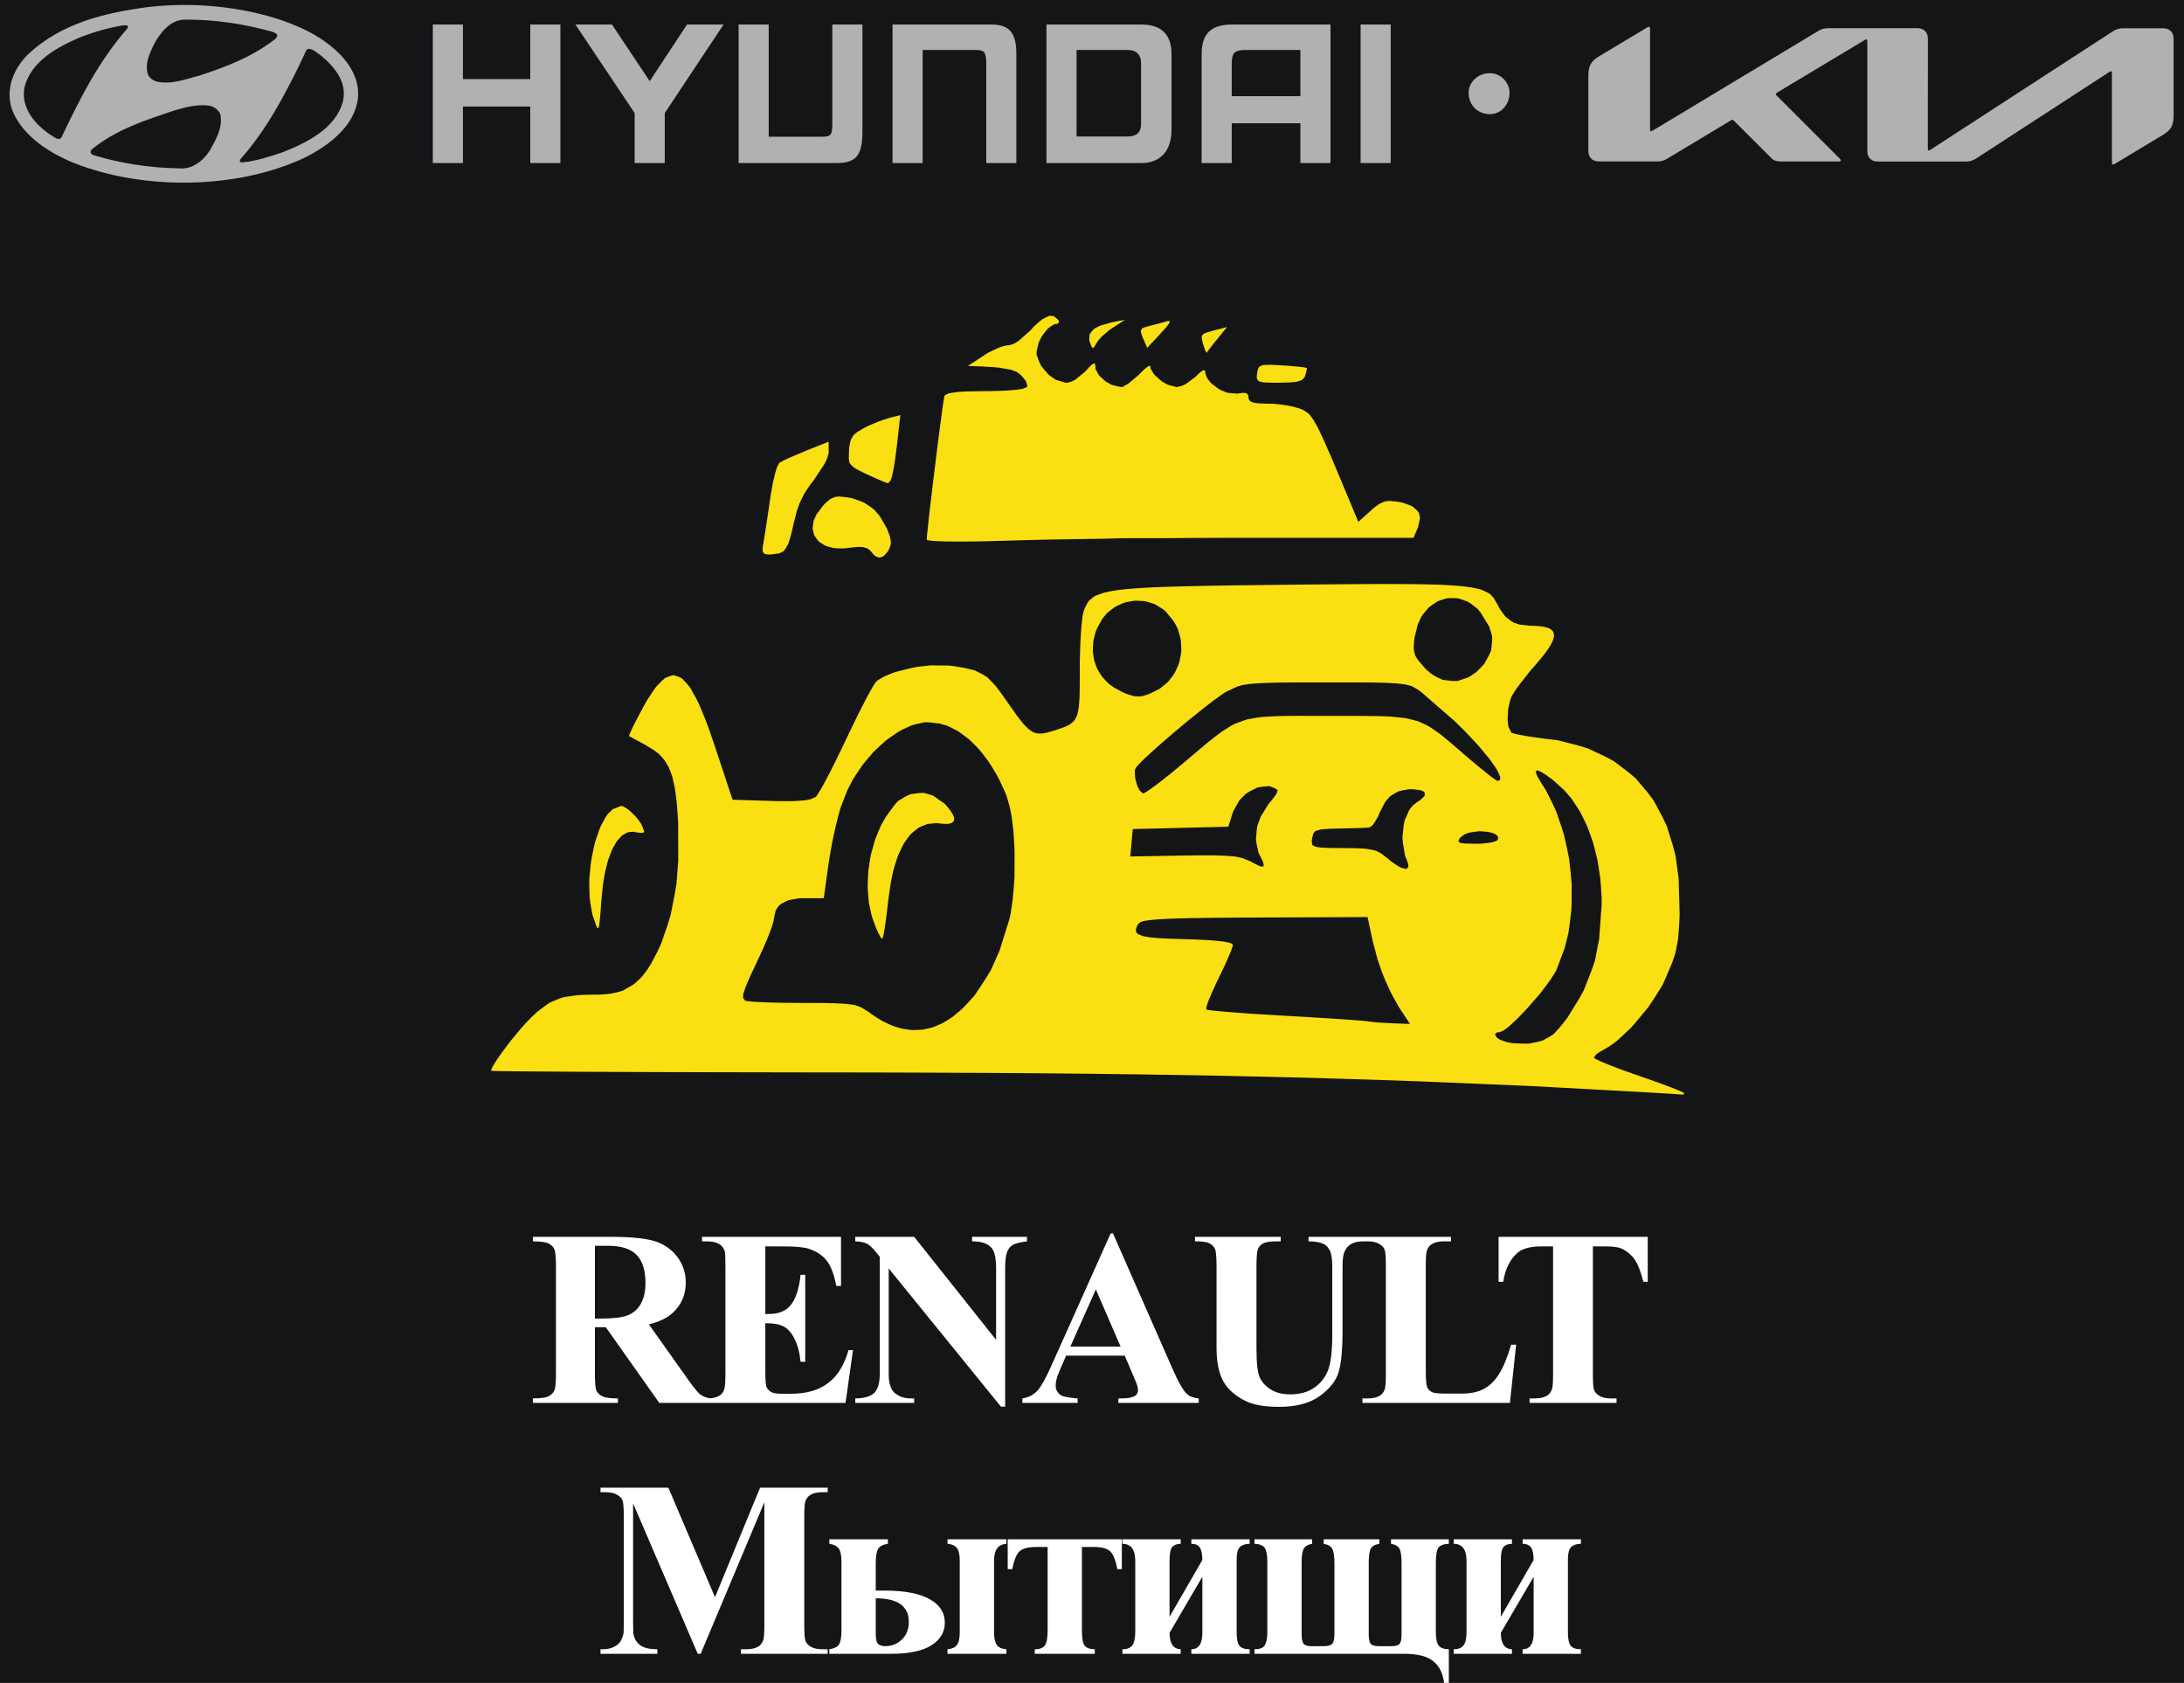
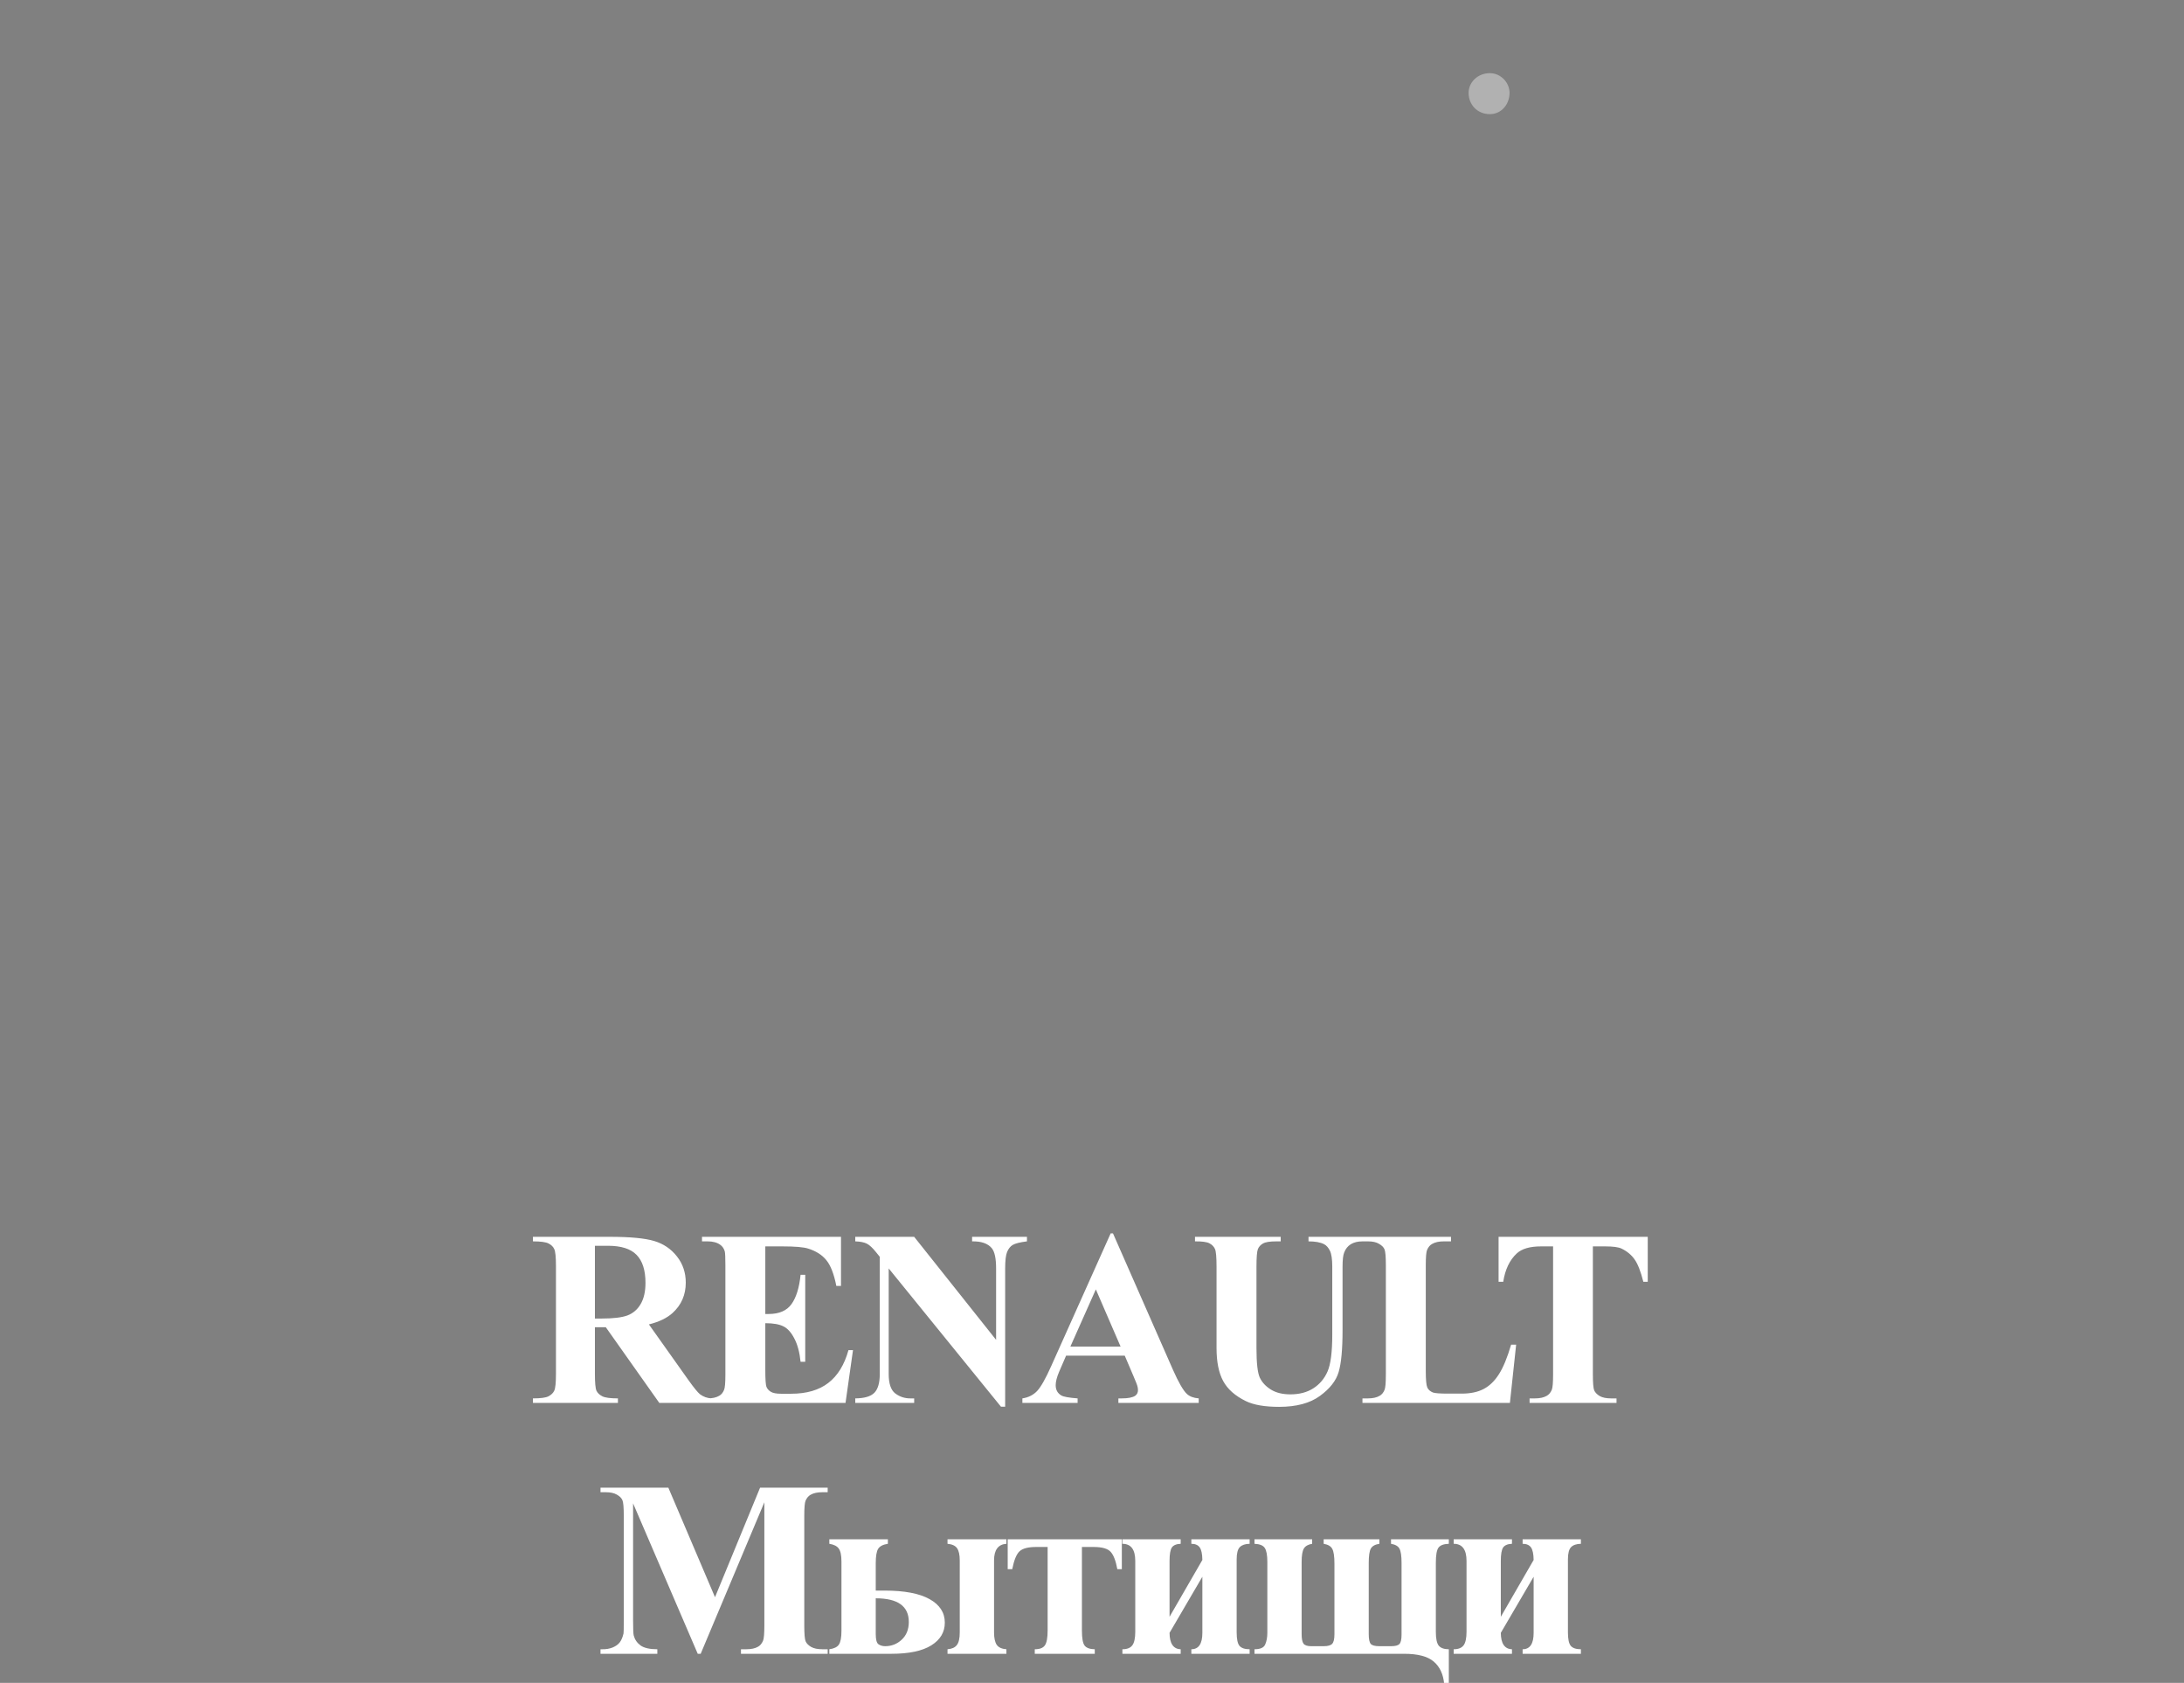
<svg xmlns="http://www.w3.org/2000/svg" width="209" height="161" viewBox="0 0 209 161" fill="none">
  <rect x="0" y="0" width="209" height="161" fill="#808080" stroke="none" />
  <g clip-path="url(#clip0_138_79)">
-     <path d="M209 -21H0V179H209V-21Z" fill="#141517" />
-     <path d="M151.402 104.166L146.231 103.889L135.884 103.456L133.263 103.36L127.897 103.192L125.181 103.111L119.56 102.979L116.705 102.915L110.727 102.814L109.206 102.79L106.078 102.751L104.496 102.73L101.248 102.699L99.607 102.682L96.219 102.658L94.511 102.646L90.977 102.631L89.193 102.622L85.498 102.61L79.767 102.598H77.513L73.183 102.59L71.058 102.586L67.043 102.578L66.067 102.574L64.181 102.57L63.254 102.566L61.481 102.562L60.606 102.558L58.954 102.55L58.146 102.546L56.625 102.542L55.882 102.538L54.507 102.53L53.839 102.526L52.614 102.518L52.025 102.514L50.969 102.506L50.463 102.502L49.587 102.494L49.171 102.49L48.48 102.482L48.16 102.478L47.668 102.47L47.451 102.466L47.169 102.454L47 102.442V102.378L47.113 102.121L47.184 101.977L47.421 101.592L47.548 101.388L47.879 100.911L48.051 100.666L48.446 100.137L48.851 99.603L49.734 98.537L49.952 98.284L50.365 97.827L50.932 97.25L51.394 96.817L52.22 96.192L52.63 95.91L53.493 95.55L53.948 95.397L55.037 95.237L55.333 95.205L55.998 95.172L57.132 95.153H57.482L58.124 95.1L58.435 95.064L59.01 94.941L59.57 94.793L60.52 94.247L60.749 94.086L61.173 93.698L61.38 93.494L61.77 93.004L61.962 92.747L62.33 92.15L62.867 91.132L63.265 90.293L63.892 88.474L64.177 87.539L64.572 85.534L64.741 84.504L64.906 82.308L64.895 78.787L64.865 78.182L64.786 77.127L64.745 76.622L64.628 75.748L64.568 75.331L64.407 74.609L64.324 74.269L64.11 73.683L63.993 73.403L63.716 72.925L63.566 72.697L63.212 72.3L63.025 72.108L62.585 71.771L61.819 71.298L61.41 71.077L60.73 70.712L60.584 70.632L60.373 70.516L60.204 70.428L60.189 70.42L60.268 70.191L60.328 70.051L60.538 69.602L60.659 69.357L60.97 68.748L61.519 67.717L61.857 67.096L62.484 66.134L62.792 65.697L63.37 65.107L63.656 64.859L64.204 64.65L64.474 64.594L65.008 64.775L65.27 64.911L65.804 65.488L66.07 65.829L66.615 66.811L66.889 67.353L67.467 68.752L67.614 69.125L67.918 69.955L68.384 71.322L70.104 76.51L73.799 76.626L74.43 76.646H75.478L75.966 76.642L76.732 76.59L77.082 76.562L77.585 76.458L78.058 76.245L78.095 76.209L78.216 76.041L78.283 75.94L78.46 75.652L78.553 75.495L78.775 75.103L78.892 74.894L79.147 74.409L79.414 73.908L80.022 72.697L80.987 70.696L81.314 70.003L81.948 68.7L82.257 68.074L82.809 67L82.94 66.747L83.177 66.314L83.285 66.11L83.481 65.773L83.571 65.617L83.714 65.392L83.864 65.2L84.003 65.075L84.401 64.839L84.615 64.722L85.133 64.502L85.678 64.293L86.988 63.961L87.661 63.812L89.028 63.656L90.86 63.676L91.251 63.728L91.919 63.836L92.239 63.889L92.783 64.013L93.301 64.145L94.101 64.554L94.481 64.791L95.187 65.528L95.371 65.741L95.757 66.254L96.411 67.176L96.681 67.569L97.143 68.219L97.361 68.523L97.744 69.013L97.924 69.237L98.251 69.578L98.409 69.734L98.709 69.947L98.859 70.039L99.156 70.139L99.31 70.175H99.637L99.806 70.167L100.185 70.091L100.846 69.903L101.154 69.802L101.661 69.63L101.898 69.546L102.273 69.365L102.446 69.265L102.716 69.028L102.837 68.9L103.013 68.563L103.092 68.383L103.193 67.902L103.238 67.641L103.291 66.976L103.31 66.615L103.325 65.717L103.332 64.057V63.435L103.362 62.213L103.381 61.619L103.441 60.549L103.475 60.04L103.561 59.238L103.584 59.061L103.629 58.777L103.704 58.476L103.805 58.195L104.038 57.734L104.173 57.514L104.575 57.165L104.812 57.001L105.522 56.744L105.721 56.684L106.209 56.58L106.464 56.532L107.073 56.443L107.392 56.403L108.139 56.331L108.53 56.299L109.431 56.239L109.905 56.211L110.978 56.167L111.538 56.143L112.803 56.106L113.461 56.087L114.929 56.058L115.691 56.042L117.386 56.014L118.26 56.002L120.194 55.978L123.382 55.942L124.513 55.93L126.579 55.91L127.578 55.902L129.395 55.886L130.274 55.882L131.858 55.874H132.625L133.996 55.878L134.657 55.882L135.829 55.894L136.391 55.906L137.386 55.93L137.86 55.946L138.694 55.99L139.088 56.014L139.772 56.07L140.099 56.102L140.65 56.179L140.913 56.219L141.357 56.315L141.773 56.415L142.34 56.684L142.592 56.828L142.93 57.197L143.328 57.871L143.501 58.219L143.891 58.773L144.102 59.029L144.582 59.398L144.837 59.559L145.431 59.755L146.464 59.871H146.82L147.403 59.915L147.673 59.947L148.09 60.056L148.274 60.12L148.522 60.308L148.624 60.408L148.702 60.677L148.721 60.821L148.635 61.182L148.571 61.371L148.319 61.828L148.172 62.068L147.756 62.634L146.949 63.604L146.445 64.177L145.533 65.332L145.33 65.601L145.003 66.058L144.695 66.559L144.563 66.827L144.395 67.517L144.323 67.874L144.282 68.603L144.275 68.956L144.357 69.55L144.632 70.087L144.68 70.119L145.01 70.211L145.21 70.259L145.777 70.364L146.085 70.42L146.82 70.536L148.027 70.696L149.085 70.825L151.019 71.318L151.954 71.603L153.636 72.392L154.444 72.825L155.868 73.908L156.544 74.481L157.692 75.844L158.233 76.558L159.104 78.186L159.507 79.032L160.092 80.916L160.348 81.891L160.637 84.019L160.735 87.479L160.72 87.853L160.686 88.501L160.667 88.814L160.622 89.372L160.569 89.909L160.405 90.815L160.306 91.26L160.009 92.13L159.371 93.633L159.067 94.292L158.189 95.682L157.719 96.375L156.63 97.695L156.075 98.328L154.944 99.391L154.666 99.631L154.129 100.029L153.374 100.482L153.141 100.597L152.777 100.854L152.528 101.17V101.191L152.615 101.259L152.675 101.295L152.871 101.395L153.088 101.503L153.799 101.805L154.189 101.961L155.169 102.334L156.848 102.927L157.441 103.132L158.526 103.516L159.041 103.705L159.898 104.026L160.288 104.178L160.825 104.402L160.934 104.45L161.08 104.523L161.167 104.591V104.644L161.084 104.704L160.885 104.719L160.866 104.716L160.64 104.695L160.498 104.687L160.051 104.656L159.799 104.639L159.15 104.599L158.804 104.579L157.982 104.531L157.554 104.507L156.584 104.45L156.086 104.422L154.997 104.362L153.885 104.302M149.269 98.289L149.96 97.422L151.061 95.642L151.563 94.74L152.304 92.852L152.634 91.889L153.032 89.84L153.272 86.533V85.884L153.191 84.625L153.138 84.003L152.957 82.804L152.855 82.215L152.578 81.088L152.424 80.535L152.053 79.493L151.857 78.984L151.399 78.041L151.158 77.58L150.614 76.742L150.332 76.337L149.709 75.62L148.688 74.686L148.465 74.513L148.083 74.237L147.902 74.108L147.61 73.928L147.474 73.848L147.272 73.755L147.177 73.719L147.062 73.723L147.012 73.735L146.982 73.828L146.979 73.888L147.039 74.076L147.076 74.18L147.223 74.461L147.538 74.982L147.937 75.6L148.612 76.955L148.928 77.653L149.439 79.132L149.671 79.886L150.017 81.445L150.167 82.231L150.34 83.827L150.404 84.625L150.4 86.212L150.377 87.002L150.197 88.534L150.084 89.291L149.724 90.727L148.972 92.727L148.868 92.948L148.525 93.494L148.338 93.782L147.868 94.415L147.373 95.064L146.201 96.408L145.908 96.729L145.337 97.318L145.06 97.599L144.549 98.067L144.308 98.28L143.907 98.573L143.486 98.761H143.283L143.118 98.881L143.069 98.958L143.17 99.166L143.25 99.27L143.554 99.48L144.173 99.696L144.763 99.804L145.811 99.849L146.311 99.844L147.193 99.667L147.613 99.552L148.342 99.15L148.688 98.918M90.819 97.511L91.142 97.298L91.769 96.78L92.081 96.512L92.678 95.883L93.267 95.229L94.319 93.645L94.822 92.811L95.656 90.944L96.595 87.937L96.692 87.52L96.839 86.569L96.907 86.076L97.004 85.018L97.083 83.943L97.091 81.69L97.079 81.136L97.016 80.062L96.978 79.537L96.869 78.563L96.805 78.089L96.644 77.26L96.351 76.237L96.144 75.696L95.667 74.686L95.419 74.192L94.879 73.29L94.597 72.853L94 72.068L93.692 71.691L93.05 71.033L92.723 70.724L92.043 70.207L91.698 69.967L90.996 69.598L90.642 69.433L89.925 69.225L88.847 69.101L88.46 69.105L87.646 69.281L87.236 69.397L86.406 69.778L85.993 69.995L85.171 70.556L84.765 70.853L83.98 71.566L83.593 71.939L82.872 72.781L82.519 73.214L81.888 74.152L81.584 74.633L81.07 75.648L80.458 77.223L80.352 77.564L80.123 78.438L80.011 78.891L79.785 79.898L79.676 80.406L79.485 81.421L79.26 82.825L78.832 85.932H77.025H76.541L75.741 86.064L75.369 86.148L74.806 86.449L74.554 86.617L74.235 87.082L74.04 87.949V88.052L73.912 88.51L73.825 88.774L73.559 89.483L73.409 89.861L73.037 90.727L72.398 92.106L72.237 92.443L71.963 93.029L71.831 93.309L71.621 93.786L71.523 94.01L71.369 94.391L71.302 94.572L71.204 94.865L71.121 95.136L71.11 95.469L71.305 95.73L71.343 95.747L71.516 95.778L71.621 95.79L71.914 95.819L72.237 95.847L73.18 95.891L73.686 95.91L74.911 95.939L76.924 95.955H77.498L78.467 95.958L78.925 95.963L79.691 95.979L80.048 95.991L80.638 96.023L80.916 96.039L81.37 96.095L81.794 96.152L82.377 96.356L83.139 96.821L83.473 97.077L84.138 97.503L84.472 97.699L85.129 98.012L85.46 98.152L86.11 98.352L86.436 98.436L87.079 98.525L87.401 98.553L88.036 98.525L88.352 98.496L88.979 98.356L89.29 98.272L89.906 98.019L90.214 97.875M134.203 96.857L133.88 96.368L133.282 95.297L132.996 94.748L132.486 93.597L132.245 93.012L131.837 91.821L131.363 90.037L130.872 87.736L120.067 87.781L119.519 87.784L118.497 87.788L118.001 87.793L117.082 87.8L116.184 87.805L114.662 87.829L113.945 87.836L112.759 87.868L112.202 87.884L111.308 87.925L110.896 87.949L110.258 88.004L109.968 88.033L109.551 88.1L109.364 88.141L109.127 88.229L108.931 88.381L108.845 88.526L108.744 88.771L108.706 88.886L108.71 89.078L108.729 89.171L108.864 89.324L108.947 89.392L109.228 89.504L109.385 89.56L109.833 89.641L110.081 89.68L110.716 89.737L111.057 89.765L111.895 89.804L113.408 89.852L114.144 89.873L115.361 89.929L115.928 89.96L116.795 90.049L117.182 90.094L117.679 90.206L117.776 90.233L117.904 90.298L117.978 90.394V90.454L117.87 90.782L117.803 90.975L117.577 91.517L117.453 91.805L117.142 92.491L116.612 93.602L116.424 93.983L116.097 94.695L115.943 95.037L115.699 95.618L115.594 95.891L115.466 96.279L115.429 96.573L115.44 96.588L115.613 96.621L115.721 96.641L116.074 96.681L116.27 96.705L116.781 96.753L117.051 96.777L117.697 96.829L118.034 96.857L118.801 96.913L119.195 96.945L120.056 97.002L122.898 97.173L123.901 97.23L125.786 97.342L126.696 97.398L128.265 97.503L128.629 97.527L129.267 97.571L129.568 97.595L130.068 97.631L130.296 97.65L130.635 97.683L130.935 97.715L131.036 97.735L131.356 97.771L131.528 97.791L131.941 97.827L133.309 97.903L134.931 97.959L134.203 96.857ZM120.637 81.982L120.442 81.597L120.254 80.751L120.19 80.327L120.258 79.445L120.321 79.004L120.634 78.15L121.369 76.955L121.64 76.63L121.982 76.185L122.125 75.989L122.233 75.74L122.26 75.632L122.154 75.492L121.776 75.319L121.441 75.207L120.69 75.275L120.311 75.347L119.567 75.728L119.21 75.953L118.602 76.566L117.994 77.66L117.55 79.092L112.976 79.204L108.402 79.317L108.282 80.628L108.166 81.939L113.351 81.85L113.878 81.843L114.786 81.831H115.222L115.977 81.834L116.334 81.838L116.949 81.858L117.243 81.87L117.738 81.906L118.208 81.946L118.888 82.09L119.669 82.407L119.999 82.596L120.457 82.816L120.652 82.897L120.855 82.893L120.931 82.861L120.904 82.62L120.867 82.468M134.679 82.423L134.458 81.87L134.262 80.707L134.207 80.13L134.318 79.028L134.413 78.498L134.807 77.608L134.919 77.404L135.198 77.067L135.682 76.682L135.944 76.53L136.237 76.241L136.347 76.105L136.336 75.868L136.294 75.76L135.994 75.608L135.228 75.507H134.818L134.124 75.636L133.793 75.724L133.245 76.037L132.986 76.217L132.554 76.73L132.024 77.745L131.878 78.121L131.51 78.727L131.42 78.859L131.247 79.04L131.025 79.168L130.962 79.176L130.649 79.192L130.473 79.2L129.978 79.22L128.118 79.269L127.841 79.272L127.371 79.288L127.153 79.296L126.793 79.32L126.459 79.344L126.042 79.452L125.869 79.517L125.688 79.729L125.557 80.218L125.527 80.435L125.554 80.727L125.595 80.852L125.884 81L125.982 81.028L126.252 81.069L126.402 81.088L126.8 81.108L127.018 81.117L127.558 81.129L128.562 81.136H128.907L129.493 81.144L129.774 81.153L130.248 81.172L130.699 81.201L131.349 81.313L131.644 81.385L132.118 81.613L132.812 82.135L133.147 82.428L133.729 82.821L134 82.984L134.405 83.106L134.578 83.133L134.751 82.977L134.774 82.921L134.769 82.756L134.758 82.665M143.306 80.359L143.37 80.247L143.335 80.046L143.294 79.954L143.077 79.801L142.953 79.734L142.607 79.637L142.423 79.593L141.999 79.549L141.567 79.521L140.688 79.641L140.486 79.686L140.14 79.83L139.761 80.118L139.659 80.247L139.58 80.431L139.569 80.511L139.708 80.616L139.809 80.655L140.219 80.7L141.195 80.719H141.717L142.6 80.616L142.791 80.583L143.073 80.499L143.193 80.459M113.153 73.074L113.513 72.773L114.162 72.224L114.475 71.959L115.039 71.486L115.587 71.025L116.499 70.311L116.938 69.983L117.727 69.49L118.121 69.269L118.921 68.964L119.331 68.828L120.266 68.66L120.765 68.591L121.963 68.523L122.286 68.511L123.004 68.499L123.375 68.491L124.206 68.487H124.633L125.588 68.491H127.18H127.743H128.76H129.253H130.135L130.563 68.495L131.333 68.503L131.704 68.507L132.374 68.527L133.016 68.551L134.06 68.652L134.548 68.712L135.366 68.908L135.757 69.025L136.467 69.353L136.82 69.538L137.533 70.031L137.906 70.299L138.743 70.993L140.256 72.296L140.643 72.625L141.364 73.23L141.714 73.519L142.306 73.996L142.58 74.216L142.983 74.517L143.291 74.706H143.381L143.49 74.645L143.535 74.609L143.565 74.481L143.572 74.333L143.361 73.856L143.223 73.591L142.757 72.913L142.494 72.557L141.815 71.735L141.454 71.31L140.606 70.4L140.166 69.935L139.201 68.988L136.069 66.262L135.76 66.022L135.212 65.701L135.059 65.633L134.679 65.528L134.473 65.48L133.943 65.412L133.65 65.38L132.895 65.34L132.482 65.32L131.434 65.3L130.868 65.292L129.46 65.288L129.083 65.284H128.246H126.867H126.402H125.545H125.133L124.379 65.288L123.645 65.292L122.44 65.304L121.877 65.316L120.968 65.344L120.544 65.36L119.867 65.412L119.552 65.444L119.049 65.52L118.812 65.564L118.421 65.677L117.382 66.162L117.175 66.278L116.537 66.723L116.191 66.976L115.346 67.625L114.906 67.97L113.941 68.748L113.457 69.145L112.469 69.971L111.985 70.384L111.064 71.181L110.626 71.57L109.866 72.26L109.518 72.581L109.014 73.086L108.91 73.198L108.763 73.371L108.646 73.547L108.594 73.711L108.609 74.197L108.634 74.449L108.774 74.978L108.853 75.231L109.06 75.632L109.385 75.908H109.412L109.536 75.852L109.608 75.812L109.806 75.684L110.028 75.54L110.659 75.075L111.001 74.818L111.815 74.176L112.241 73.836M110.614 66.078L110.96 65.905L111.541 65.444L111.812 65.2L112.252 64.622L112.45 64.322L112.74 63.664L112.863 63.327L112.999 62.618L113.047 62.257L113.021 61.531L112.992 61.17L112.803 60.461L112.691 60.112L112.335 59.458L111.614 58.568L111.35 58.32L110.767 57.951L110.472 57.786L109.841 57.586L109.521 57.506L108.871 57.47H108.549L107.906 57.582L107.591 57.658L106.99 57.919L106.697 58.067L106.164 58.468L105.908 58.688L105.473 59.222L104.962 60.164L104.838 60.481L104.68 61.11L104.62 61.427L104.583 62.036V62.341L104.662 62.926L104.718 63.215L104.91 63.76L105.018 64.025L105.319 64.522L105.484 64.763L105.886 65.2L106.1 65.412L106.603 65.777L107.463 66.238L107.794 66.378L108.32 66.547L108.567 66.611L109.018 66.627L109.244 66.615L109.732 66.475L109.988 66.382M141.668 63.913L142.04 63.512L142.509 62.654L142.697 62.221L142.791 61.315V60.862L142.513 59.943L141.675 58.584L141.401 58.252L140.79 57.778L140.477 57.57L139.821 57.329L139.489 57.237L138.828 57.217L138.499 57.233L137.863 57.422L137.552 57.538L136.981 57.923L136.707 58.135L136.234 58.697L136.016 59.001L135.679 59.727L135.366 60.994L135.322 61.355L135.295 61.9V62.153L135.389 62.566L135.456 62.766L135.709 63.163L136.305 63.861L136.504 64.073L136.928 64.422L137.142 64.582L137.593 64.823L138.052 65.039L138.998 65.151L139.468 65.155L140.391 64.847L140.617 64.747L141.053 64.458L141.267 64.302M56.854 87.976L56.689 87.499L56.498 86.413L56.422 85.855L56.392 84.664L56.396 84.067L56.509 82.857L56.584 82.26L56.821 81.108L56.952 80.551L57.294 79.541L57.478 79.059L57.906 78.27L58.131 77.913L58.627 77.42L59.423 77.111H59.502L59.697 77.187L59.802 77.236L60.035 77.396L60.272 77.568L60.768 78.065L61.008 78.326L61.387 78.867L61.646 79.533V79.617L61.425 79.689L60.892 79.633L60.681 79.573L60.272 79.593L60.073 79.629L59.694 79.83L59.51 79.95L59.168 80.319L58.999 80.523L58.698 81.052L58.552 81.337L58.293 82.014L58.169 82.371L57.962 83.193L57.865 83.619L57.711 84.568L57.549 86.132L57.519 86.521L57.474 87.163L57.452 87.46L57.41 87.925L57.388 88.136L57.35 88.438L57.331 88.57L57.286 88.726L57.264 88.783L57.215 88.802L57.189 88.795L57.121 88.69L57.053 88.553M83.406 52.827L83.308 52.703L83.079 52.522L82.955 52.446L82.643 52.362L82.474 52.33H82.035L81.182 52.414L80.792 52.47L80.101 52.458L79.767 52.434L79.199 52.282L78.933 52.185L78.505 51.913L78.309 51.76L78.032 51.388L77.911 51.191L77.799 50.738L77.765 50.506L77.833 50L77.889 49.74L78.144 49.203L78.76 48.381L78.959 48.168L79.301 47.867L79.47 47.739L79.797 47.591L79.966 47.531L80.349 47.502L81.055 47.579L81.509 47.655L82.313 47.931L82.692 48.092L83.353 48.529L83.665 48.77L84.191 49.379L84.837 50.489L84.949 50.746L85.107 51.175L85.171 51.38L85.234 51.724L85.253 51.889L85.223 52.173L85.077 52.55L84.938 52.787L84.664 53.096L84.528 53.228L84.254 53.324L84.115 53.348L83.838 53.236L83.695 53.152M73.056 51.953L73.082 51.801L73.168 51.279L73.213 50.991L73.326 50.261L73.698 47.747L73.758 47.322L73.904 46.516L73.976 46.127L74.133 45.458L74.212 45.145L74.362 44.684L74.561 44.307L74.618 44.263L74.892 44.111L75.053 44.026L75.489 43.818L77.138 43.116L79.297 42.258V43.221V43.357L79.188 43.738L79.117 43.942L78.884 44.415L77.87 45.947L77.611 46.264L77.187 46.889L76.984 47.202L76.657 47.851L76.503 48.184L76.251 48.894L75.947 50.081L75.88 50.397L75.756 50.938L75.692 51.191L75.568 51.616L75.444 52.009L75.155 52.514L74.997 52.727L74.58 52.939L73.728 53.047L73.54 53.051L73.281 53.015L73.168 52.987L73.044 52.859L72.996 52.783L72.98 52.526L72.984 52.378M88.686 51.616V51.564L88.705 51.336L88.716 51.199L88.753 50.814L88.776 50.606L88.829 50.093L88.859 49.824L88.93 49.203L89.001 48.561L89.182 47.053L89.272 46.276L89.475 44.644L89.572 43.826L89.771 42.246L89.869 41.481L90.045 40.145L90.087 39.833L90.162 39.288L90.195 39.031L90.256 38.61L90.286 38.417L90.331 38.141L90.372 37.92L90.402 37.832L90.661 37.692L90.826 37.628L91.379 37.535L91.694 37.495L92.569 37.447L94.285 37.419H94.8L95.757 37.391L96.216 37.371L96.993 37.311L97.35 37.279L97.864 37.195L98.243 37.05L98.311 36.938L98.221 36.605L98.15 36.433L97.861 36.064L97.703 35.884L97.316 35.591L96.734 35.367L95.821 35.214L95.769 35.202L95.566 35.17L95.449 35.158L95.142 35.13L94.037 35.062L92.629 35.01L94.131 34.023L94.544 33.751L95.449 33.322L95.663 33.23L96.047 33.105L96.505 33.021H96.629L96.944 32.909L97.109 32.84L97.481 32.612L98.615 31.606L98.923 31.257L99.487 30.752L99.757 30.535L100.238 30.295L100.463 30.21L100.839 30.242L101.267 30.603L101.331 30.716L101.316 30.888L101.101 31.004H100.914L100.489 31.269L100.279 31.437L99.874 31.93L99.682 32.195L99.393 32.784L99.201 33.63V33.955L99.464 34.649L99.629 34.99L100.136 35.615L100.411 35.904L101.038 36.333L101.984 36.617H102.123L102.435 36.533L102.592 36.481L102.93 36.304L103.88 35.519L104.065 35.306L104.339 35.022L104.463 34.901L104.635 34.793L104.707 34.761L104.789 34.821L104.834 35.094V35.294L105.067 35.735L105.21 35.952L105.649 36.357L105.882 36.549L106.415 36.83L107.201 37.018H107.463L107.558 36.926L107.696 36.866L108.015 36.673L108.995 35.847L109.146 35.683L109.42 35.419L109.551 35.298L109.769 35.126L109.871 35.054L110.006 34.994L110.092 35.046V35.23L110.343 35.667L110.506 35.888L110.971 36.313L111.223 36.513L111.775 36.814L112.552 37.018H112.683L112.996 36.942L113.157 36.89L113.494 36.73L114.429 36.036L114.576 35.876L114.82 35.651L114.936 35.555L115.109 35.451L115.189 35.414L115.29 35.435L115.35 35.603V35.727L115.436 35.988L115.493 36.12L115.673 36.381L115.875 36.641L116.469 37.098L116.785 37.307L117.479 37.584L118.441 37.66L118.632 37.62L118.925 37.592L119.056 37.584L119.245 37.624L119.326 37.652L119.425 37.768L119.48 38.033V38.141L119.575 38.309L119.639 38.385L119.883 38.49L120.026 38.538L120.446 38.59L121.302 38.622H121.802L122.951 38.754L123.225 38.798L123.732 38.903L124.352 39.079L124.667 39.195L125.163 39.524L125.287 39.632L125.538 39.953L125.666 40.133L125.959 40.639L126.113 40.919L126.473 41.673L126.669 42.086L127.134 43.148L127.387 43.722L127.991 45.153L128.152 45.538L128.509 46.384L129.091 47.783L129.988 49.928L131.19 48.846L131.434 48.625L131.847 48.316L132.047 48.18L132.415 48.02L132.602 47.956L133 47.923L133.707 47.992L134.172 48.072L134.885 48.328L135.205 48.473L135.614 48.85L135.78 49.054L135.889 49.551L135.705 50.433L135.269 51.452H119.924H117.813L113.34 51.472L111.103 51.488H107.463L105.698 51.54L103.696 51.568L102.724 51.584L100.929 51.612L100.065 51.628L98.544 51.664L96.632 51.716L96.047 51.736L94.942 51.764L94.406 51.781L93.41 51.797L92.926 51.804L92.055 51.809L91.634 51.813L90.898 51.804L90.549 51.801L89.963 51.785L89.689 51.772L89.268 51.744L89.076 51.728L88.836 51.688L88.739 51.668M82.94 45.365L82.508 45.161L81.933 44.86L81.689 44.712L81.408 44.431L81.299 44.283L81.228 43.898L81.25 43.072L81.273 42.772L81.359 42.315L81.412 42.102L81.588 41.773L81.693 41.617L82.005 41.352L82.677 40.951L83.038 40.767L83.924 40.39L84.142 40.306L84.551 40.157L85.073 39.993L86.158 39.712L85.892 42.074L85.809 42.812L85.651 43.97L85.576 44.499L85.43 45.261L85.355 45.598L85.208 45.999L84.983 46.228L84.949 46.224L84.746 46.155L84.626 46.111L84.284 45.967L83.913 45.811M120.3 35.715L120.326 35.507L120.424 35.222L120.487 35.102L120.742 34.969L120.901 34.921L121.434 34.901H121.588L121.975 34.917L122.673 34.958L122.981 34.974L123.555 35.018L123.829 35.042L124.296 35.086L124.51 35.11L124.81 35.15L125.028 35.198L125.058 35.226L125.031 35.463L124.897 35.96L124.847 36.084L124.674 36.276L124.57 36.361L124.239 36.477L124.048 36.529L123.511 36.585L122.417 36.617H122.154L121.719 36.613L121.512 36.609L121.182 36.597L120.878 36.577L120.525 36.485L120.386 36.425L120.288 36.212L120.258 36.088M115.162 33.009L115.083 32.748L115.008 32.4L114.989 32.243L115.079 32.043L115.15 31.951L115.47 31.814L116.288 31.582L117.416 31.293L116.476 32.452L116.217 32.768L115.797 33.31L115.707 33.426L115.576 33.598L115.477 33.743L115.463 33.775L115.361 33.578L115.305 33.446M104.312 32.78L104.23 32.548L104.256 32.131L104.301 31.93L104.583 31.586L104.752 31.425L105.278 31.157L106.337 30.852L107.651 30.595L106.464 31.373L106.138 31.59L105.522 32.123L105.383 32.251L105.154 32.504L104.925 32.825L104.842 32.981L104.726 33.173L104.669 33.249L104.587 33.286L104.545 33.282L104.463 33.153L104.421 33.073M109.382 32.347L109.297 32.139L109.202 31.842L109.172 31.71L109.221 31.529L109.262 31.449L109.476 31.333L110.009 31.177L110.292 31.108L110.87 30.96L111.501 30.784L111.677 30.724L111.872 30.712L111.94 30.724L111.906 30.88L111.857 30.98L111.579 31.329L110.877 32.111L109.781 33.278L109.382 32.347ZM83.605 88.16L83.447 87.724L83.233 86.79L83.143 86.312L83.056 85.322L83.03 84.821L83.064 83.806L83.098 83.298L83.248 82.287L83.338 81.782L83.605 80.804L83.747 80.319L84.119 79.401L84.318 78.951L84.791 78.121L85.606 77.011L85.929 76.642L86.714 76.169L87.12 75.981L87.987 75.868L88.423 75.856L89.268 76.105L90.395 76.891L90.56 77.071L90.826 77.392L90.947 77.548L91.123 77.821L91.198 77.953L91.281 78.174L91.307 78.282L91.3 78.455L91.281 78.534L91.18 78.654L91.116 78.711L90.924 78.779L90.815 78.807L90.53 78.823L89.996 78.791L89.655 78.747L89.016 78.799L88.705 78.847L88.134 79.08L87.856 79.22L87.349 79.629L87.105 79.857L86.665 80.447L86.455 80.763L86.083 81.529L85.907 81.93L85.606 82.873L85.467 83.362L85.238 84.472L84.975 86.332L84.927 86.777L84.829 87.611L84.776 88.012L84.679 88.69L84.63 89.006L84.547 89.456L84.446 89.789L84.42 89.816L84.322 89.725L84.266 89.656L84.123 89.396L84.044 89.248L83.875 88.855L83.785 88.646L83.605 88.16Z" fill="#FADF12" />
+     <path d="M209 -21H0V179V-21Z" fill="#141517" />
    <g clip-path="url(#clip1_138_79)">
      <path d="M184.491 14.225C184.491 14.331 184.525 14.393 184.586 14.393C184.637 14.387 184.682 14.365 184.721 14.337L202.176 3.008C202.471 2.802 202.824 2.696 203.184 2.705H207.02C207.608 2.705 208.006 3.097 208.006 3.685V11.01C208.006 11.895 207.81 12.41 207.026 12.881L202.372 15.681C202.326 15.713 202.271 15.732 202.215 15.737C202.159 15.737 202.103 15.692 202.103 15.529V6.984C202.103 6.883 202.075 6.816 202.008 6.816C201.959 6.821 201.912 6.841 201.874 6.872L189.117 15.16C188.826 15.356 188.484 15.462 188.137 15.457H179.681C179.087 15.457 178.695 15.065 178.695 14.471V3.915C178.695 3.837 178.662 3.764 178.594 3.764C178.545 3.77 178.499 3.789 178.46 3.82L170.043 8.871C169.959 8.927 169.937 8.966 169.937 9.005C169.937 9.039 169.954 9.073 170.01 9.134L176.024 15.143C176.102 15.221 176.158 15.283 176.158 15.35C176.158 15.406 176.069 15.451 175.962 15.451H170.53C170.105 15.451 169.774 15.389 169.545 15.16L165.899 11.52C165.885 11.503 165.868 11.49 165.849 11.48C165.83 11.47 165.809 11.465 165.787 11.464C165.748 11.466 165.709 11.477 165.675 11.497L159.582 15.16C159.213 15.384 158.961 15.445 158.597 15.445H152.991C152.392 15.451 152 15.053 152 14.465V7.281C152 6.39 152.196 5.881 152.986 5.41L157.667 2.599C157.704 2.575 157.747 2.561 157.79 2.56C157.863 2.56 157.902 2.633 157.902 2.795V12.416C157.902 12.517 157.925 12.561 157.998 12.561C158.048 12.556 158.093 12.533 158.138 12.505L173.952 2.991C174.254 2.784 174.624 2.683 174.994 2.7H183.506C184.094 2.7 184.491 3.092 184.491 3.68L184.486 14.225H184.491Z" fill="#B1B1B1" />
    </g>
    <path d="M140.538 8.88C140.538 7.92 141.358 7 142.578 7C143.638 7 144.458 7.92 144.458 8.88C144.458 9.98 143.678 10.92 142.578 10.92C141.358 10.92 140.538 10 140.538 8.88Z" fill="#B1B1B1" />
    <g clip-path="url(#clip2_138_79)">
-       <path fill-rule="evenodd" clip-rule="evenodd" d="M124.443 4.783H119.033C118.124 4.837 117.871 5.062 117.871 6.164V9.203H124.443V4.783ZM127.324 2.349V15.601H124.443V11.792H117.871V15.601H114.99V5.212C114.99 3.377 115.734 2.349 117.871 2.349H127.324ZM112.11 5.21V12.381C112.11 14.665 110.827 15.599 109.229 15.599H100.142V2.347H109.229C111.682 2.347 112.11 3.907 112.11 5.21ZM109.195 6.007C109.195 5.281 108.752 4.78 107.977 4.78H103.023V13.06L107.977 13.06C109.106 13.003 109.195 12.326 109.195 11.79V6.007ZM41.42 2.347H44.301V7.57H50.746V2.347H53.627V15.598H50.746V10.191H44.301V15.598H41.42V2.347ZM58.564 2.347L62.175 7.764L65.743 2.347H69.241L63.614 10.819V15.599H60.733V10.818L55.067 2.347H58.564ZM85.412 2.347H94.695C96.018 2.347 97.299 2.533 97.261 5.21V15.599H94.381V6.162C94.381 5.021 94.244 4.78 93.348 4.78H88.293V15.599H85.412V2.347ZM133.086 2.349V15.601H130.204V2.349H133.086ZM70.682 15.599H79.964C81.81 15.599 82.569 15.065 82.531 12.404V2.347H79.65V11.807C79.65 12.941 79.514 13.079 78.618 13.079H73.563L73.562 2.347H70.682V15.599Z" fill="#B1B1B1" />
      <path fill-rule="evenodd" clip-rule="evenodd" d="M21.086 10.939C21.34 12.252 20.652 13.342 20.08 14.4C19.445 15.385 18.397 16.231 17.137 16.105C14.311 16.062 11.548 15.628 8.986 14.855C8.87 14.823 8.754 14.749 8.69 14.643C8.637 14.495 8.711 14.357 8.817 14.262C11.156 12.367 13.941 11.489 16.693 10.568C17.719 10.271 18.81 9.954 19.964 10.102C20.44 10.166 20.916 10.494 21.086 10.939ZM30.729 5.329C32.042 6.408 33.228 7.88 32.825 9.658C32.169 12.284 29.311 13.681 27.035 14.57C25.796 14.983 24.547 15.406 23.192 15.534C23.108 15.523 22.97 15.544 22.949 15.417L22.98 15.269C24.907 13.098 26.368 10.664 27.649 8.198C28.242 7.086 28.792 5.943 29.3 4.821C29.374 4.736 29.449 4.694 29.533 4.662C30.009 4.704 30.348 5.075 30.729 5.329ZM12.257 2.534L12.214 2.693C9.43 5.858 7.599 9.531 5.863 13.183C5.525 13.501 5.196 13.077 4.889 12.939C3.344 11.923 1.946 10.282 2.349 8.335C2.994 5.794 5.609 4.439 7.79 3.519C9.081 3.032 10.426 2.64 11.844 2.418C11.992 2.417 12.183 2.396 12.257 2.534ZM26.072 3.042C26.23 3.127 26.421 3.158 26.516 3.317C26.601 3.497 26.432 3.613 26.336 3.73C24.145 5.445 21.636 6.398 19.074 7.234C17.772 7.552 16.459 8.123 15.009 7.806C14.67 7.721 14.364 7.499 14.173 7.17C13.813 6.175 14.3 5.138 14.723 4.27C15.284 3.18 16.28 1.899 17.656 1.878C20.62 1.856 23.414 2.301 26.072 3.042ZM29.734 3.127C31.979 4.355 34.519 6.514 34.255 9.393C33.948 12.061 31.46 13.924 29.237 15.046C22.748 18.148 13.633 18.243 6.933 15.533C4.667 14.591 2.126 12.972 1.173 10.537C0.443 8.536 1.332 6.451 2.825 5.064C5.947 2.227 9.928 1.253 14.025 0.692C18.471 0.152 23.15 0.628 27.13 1.994C28.019 2.322 28.898 2.682 29.734 3.127Z" fill="#B1B1B1" />
    </g>
    <path d="M56.93 126.977V131.43C56.93 132.289 56.98 132.832 57.082 133.059C57.191 133.278 57.379 133.453 57.645 133.586C57.91 133.719 58.406 133.785 59.133 133.785V134.219H51V133.785C51.734 133.785 52.23 133.719 52.488 133.586C52.754 133.446 52.938 133.266 53.039 133.047C53.148 132.828 53.203 132.289 53.203 131.43V121.117C53.203 120.258 53.148 119.719 53.039 119.5C52.938 119.274 52.754 119.094 52.488 118.961C52.223 118.828 51.727 118.762 51 118.762V118.328H58.383C60.305 118.328 61.711 118.461 62.602 118.727C63.492 118.992 64.219 119.485 64.781 120.203C65.344 120.914 65.625 121.75 65.625 122.711C65.625 123.883 65.203 124.852 64.359 125.617C63.82 126.102 63.066 126.465 62.098 126.707L65.918 132.086C66.418 132.781 66.773 133.215 66.984 133.387C67.305 133.629 67.676 133.762 68.098 133.785V134.219H63.094L57.973 126.977H56.93ZM56.93 119.184V126.145H57.598C58.684 126.145 59.496 126.047 60.035 125.852C60.574 125.649 60.996 125.289 61.301 124.774C61.613 124.25 61.77 123.571 61.77 122.735C61.77 121.524 61.484 120.629 60.914 120.051C60.352 119.473 59.441 119.184 58.184 119.184H56.93ZM73.237 119.242V125.711H73.554C74.562 125.711 75.292 125.395 75.745 124.762C76.198 124.129 76.487 123.196 76.612 121.961H77.058V130.281H76.612C76.519 129.375 76.32 128.633 76.015 128.055C75.718 127.477 75.37 127.09 74.972 126.895C74.573 126.692 73.995 126.59 73.237 126.59V131.067C73.237 131.942 73.273 132.477 73.343 132.672C73.421 132.867 73.562 133.028 73.765 133.153C73.968 133.278 74.296 133.34 74.749 133.34H75.698C77.183 133.34 78.37 132.996 79.261 132.309C80.159 131.621 80.804 130.574 81.195 129.168H81.628L80.913 134.219H67.179V133.785H67.706C68.167 133.785 68.538 133.703 68.82 133.539C69.023 133.43 69.179 133.242 69.288 132.977C69.374 132.789 69.417 132.297 69.417 131.5V121.047C69.417 120.328 69.398 119.887 69.359 119.723C69.28 119.449 69.136 119.239 68.925 119.09C68.628 118.871 68.222 118.762 67.706 118.762H67.179V118.328H80.48V123.028H80.034C79.808 121.879 79.487 121.055 79.073 120.555C78.667 120.055 78.089 119.688 77.339 119.453C76.901 119.313 76.081 119.242 74.878 119.242H73.237ZM87.483 118.328L95.323 128.184V121.352C95.323 120.399 95.186 119.754 94.912 119.418C94.537 118.965 93.909 118.746 93.026 118.762V118.328H98.276V118.762C97.604 118.848 97.151 118.961 96.916 119.102C96.69 119.235 96.51 119.457 96.377 119.77C96.252 120.074 96.19 120.602 96.19 121.352V134.582H95.791L85.045 121.352V131.453C85.045 132.367 85.252 132.985 85.666 133.305C86.088 133.625 86.569 133.785 87.108 133.785H87.483V134.219H81.846V133.785C82.721 133.778 83.33 133.598 83.674 133.246C84.018 132.895 84.19 132.297 84.19 131.453V120.239L83.85 119.817C83.514 119.395 83.217 119.117 82.959 118.985C82.701 118.852 82.33 118.778 81.846 118.762V118.328H87.483ZM107.634 129.696H102.021L101.353 131.242C101.134 131.758 101.025 132.184 101.025 132.52C101.025 132.965 101.205 133.293 101.564 133.504C101.775 133.629 102.294 133.723 103.123 133.785V134.219H97.838V133.785C98.408 133.699 98.876 133.465 99.244 133.082C99.611 132.692 100.064 131.891 100.603 130.68L106.286 118H106.509L112.24 131.031C112.786 132.266 113.236 133.043 113.587 133.364C113.853 133.606 114.228 133.746 114.712 133.785V134.219H107.025V133.785H107.341C107.958 133.785 108.392 133.699 108.642 133.528C108.814 133.403 108.9 133.223 108.9 132.989C108.9 132.848 108.876 132.703 108.829 132.555C108.814 132.485 108.697 132.192 108.478 131.676L107.634 129.696ZM107.236 128.828L104.868 123.356L102.431 128.828H107.236ZM114.356 118.328H122.559V118.762H122.149C121.532 118.762 121.106 118.828 120.872 118.961C120.645 119.086 120.481 119.262 120.379 119.489C120.286 119.715 120.239 120.281 120.239 121.188V128.969C120.239 130.391 120.344 131.332 120.555 131.793C120.774 132.254 121.129 132.637 121.622 132.942C122.114 133.246 122.735 133.399 123.485 133.399C124.344 133.399 125.075 133.207 125.676 132.824C126.286 132.434 126.739 131.899 127.036 131.219C127.34 130.539 127.493 129.356 127.493 127.668V121.188C127.493 120.477 127.418 119.969 127.27 119.664C127.122 119.36 126.934 119.149 126.707 119.031C126.356 118.852 125.86 118.762 125.219 118.762V118.328H130.715V118.762H130.387C129.942 118.762 129.571 118.852 129.274 119.031C128.977 119.211 128.762 119.481 128.629 119.84C128.528 120.09 128.477 120.539 128.477 121.188V127.223C128.477 129.09 128.352 130.438 128.102 131.266C127.86 132.094 127.262 132.856 126.309 133.551C125.356 134.246 124.055 134.594 122.407 134.594C121.032 134.594 119.969 134.41 119.219 134.043C118.196 133.543 117.473 132.903 117.051 132.121C116.629 131.34 116.418 130.289 116.418 128.969V121.188C116.418 120.274 116.368 119.707 116.266 119.489C116.165 119.262 115.989 119.082 115.739 118.949C115.489 118.817 115.028 118.754 114.356 118.762V118.328ZM145.089 128.641L144.492 134.219H130.382V133.785H130.91C131.371 133.785 131.742 133.703 132.023 133.539C132.226 133.43 132.382 133.242 132.492 132.977C132.578 132.789 132.621 132.297 132.621 131.5V121.047C132.621 120.235 132.578 119.727 132.492 119.524C132.406 119.321 132.23 119.145 131.964 118.996C131.707 118.84 131.355 118.762 130.91 118.762H130.382V118.328H138.855V118.762H138.164C137.703 118.762 137.332 118.844 137.05 119.008C136.847 119.117 136.687 119.305 136.57 119.571C136.484 119.758 136.441 120.25 136.441 121.047V131.172C136.441 131.985 136.488 132.504 136.582 132.731C136.675 132.949 136.859 133.114 137.132 133.223C137.328 133.293 137.8 133.328 138.55 133.328H139.875C140.718 133.328 141.422 133.18 141.984 132.883C142.547 132.586 143.031 132.117 143.437 131.477C143.851 130.836 144.242 129.891 144.609 128.641H145.089ZM157.682 118.328V122.629H157.261C157.011 121.637 156.733 120.926 156.429 120.496C156.124 120.059 155.706 119.711 155.175 119.453C154.878 119.313 154.358 119.242 153.616 119.242H152.432V131.5C152.432 132.313 152.475 132.821 152.561 133.024C152.655 133.227 152.831 133.407 153.089 133.563C153.354 133.711 153.714 133.785 154.167 133.785H154.694V134.219H146.374V133.785H146.901C147.362 133.785 147.733 133.703 148.015 133.539C148.218 133.43 148.378 133.242 148.495 132.977C148.581 132.789 148.624 132.297 148.624 131.5V119.242H147.475C146.405 119.242 145.628 119.469 145.143 119.922C144.464 120.555 144.034 121.457 143.854 122.629H143.409V118.328H157.682ZM68.423 152.805L72.736 142.328H79.205V142.762H78.689C78.22 142.762 77.845 142.844 77.564 143.008C77.369 143.117 77.213 143.301 77.095 143.559C77.009 143.746 76.966 144.235 76.966 145.024V155.5C76.966 156.313 77.009 156.821 77.095 157.024C77.181 157.227 77.357 157.407 77.623 157.563C77.888 157.711 78.244 157.785 78.689 157.785H79.205V158.219H70.908V157.785H71.423C71.892 157.785 72.267 157.703 72.548 157.539C72.744 157.43 72.9 157.242 73.017 156.977C73.103 156.789 73.146 156.297 73.146 155.5V143.723L67.052 158.219H66.771L60.584 143.828V155.02C60.584 155.801 60.603 156.281 60.642 156.461C60.744 156.852 60.962 157.172 61.298 157.422C61.642 157.664 62.177 157.785 62.904 157.785V158.219H57.466V157.785H57.63C57.982 157.793 58.31 157.739 58.615 157.621C58.919 157.496 59.15 157.332 59.306 157.129C59.462 156.926 59.584 156.641 59.669 156.274C59.685 156.188 59.693 155.789 59.693 155.078V145.024C59.693 144.219 59.65 143.719 59.564 143.524C59.478 143.321 59.302 143.145 59.037 142.996C58.771 142.84 58.416 142.762 57.97 142.762H57.466V142.328H63.959L68.423 152.805ZM96.309 147.262V147.696C95.52 147.75 95.126 148.281 95.126 149.289V156.168C95.126 156.707 95.212 157.106 95.383 157.364C95.563 157.614 95.872 157.754 96.309 157.785V158.219H90.673V157.785C91.087 157.754 91.383 157.621 91.563 157.387C91.751 157.153 91.844 156.746 91.844 156.168V149.289C91.844 148.75 91.758 148.36 91.587 148.117C91.415 147.875 91.11 147.735 90.673 147.696V147.262H96.309ZM79.364 158.219V157.785C79.817 157.723 80.122 157.574 80.278 157.34C80.442 157.098 80.524 156.657 80.524 156.016V149.395C80.524 148.801 80.438 148.387 80.266 148.153C80.102 147.918 79.802 147.766 79.364 147.696V147.262H84.966V147.696C84.497 147.766 84.184 147.93 84.028 148.188C83.88 148.438 83.805 148.895 83.805 149.559V152.172H84.649C86.555 152.172 87.993 152.446 88.962 152.992C89.93 153.531 90.415 154.281 90.415 155.242C90.415 156.149 89.985 156.871 89.126 157.41C88.266 157.949 86.993 158.219 85.305 158.219H79.364ZM83.805 152.91V156.321C83.805 156.852 83.891 157.18 84.063 157.305C84.243 157.43 84.458 157.492 84.708 157.492C85.317 157.492 85.844 157.285 86.29 156.871C86.743 156.449 86.969 155.883 86.969 155.172C86.969 153.664 85.915 152.91 83.805 152.91ZM99.023 158.219V157.785C99.492 157.785 99.812 157.664 99.984 157.422C100.164 157.18 100.254 156.699 100.254 155.981V148H99.164C98.398 148 97.867 148.137 97.57 148.41C97.273 148.684 97.039 149.254 96.867 150.121H96.433V147.262H107.355V150.121H106.922C106.781 149.34 106.574 148.793 106.3 148.481C106.027 148.16 105.476 148 104.648 148H103.535V155.981C103.535 156.723 103.621 157.207 103.793 157.434C103.973 157.66 104.297 157.778 104.765 157.785V158.219H99.023ZM114.007 158.219V157.785C114.71 157.785 115.061 157.262 115.061 156.215V150.848L111.921 156.215C111.929 157.239 112.284 157.762 112.987 157.785V158.219H107.409V157.785C107.854 157.785 108.171 157.66 108.358 157.41C108.546 157.16 108.64 156.723 108.64 156.098V149.336C108.64 148.242 108.229 147.696 107.409 147.696V147.262H112.987V147.696C112.581 147.711 112.3 147.828 112.143 148.047C111.995 148.266 111.921 148.696 111.921 149.336V154.68L115.061 149.242C115.054 148.664 114.968 148.262 114.804 148.035C114.64 147.809 114.374 147.696 114.007 147.696V147.262H119.585V147.696C119.163 147.703 118.85 147.809 118.647 148.012C118.444 148.215 118.343 148.606 118.343 149.184V156.157C118.343 156.805 118.432 157.239 118.612 157.457C118.8 157.676 119.124 157.785 119.585 157.785V158.219H114.007ZM120.049 158.219V157.785C120.596 157.785 120.936 157.637 121.068 157.34C121.209 157.035 121.279 156.657 121.279 156.203V149.43C121.279 148.781 121.197 148.336 121.033 148.094C120.877 147.852 120.549 147.719 120.049 147.696V147.262H125.568V147.696C125.186 147.758 124.92 147.91 124.772 148.153C124.631 148.395 124.561 148.821 124.561 149.43V156.332C124.561 156.785 124.623 157.094 124.748 157.258C124.873 157.414 125.115 157.492 125.475 157.492H126.67C127.068 157.492 127.338 157.418 127.479 157.27C127.627 157.121 127.701 156.809 127.701 156.332V149.606C127.701 148.903 127.631 148.426 127.49 148.176C127.357 147.926 127.084 147.766 126.67 147.696V147.262H132.002V147.696C131.596 147.758 131.322 147.91 131.182 148.153C131.049 148.395 130.982 148.852 130.982 149.524V156.332C130.982 156.817 131.049 157.133 131.182 157.281C131.314 157.422 131.588 157.492 132.002 157.492H133.115C133.514 157.492 133.779 157.426 133.912 157.293C134.053 157.153 134.123 156.848 134.123 156.379V149.524C134.123 148.86 134.057 148.407 133.924 148.164C133.799 147.922 133.529 147.766 133.115 147.696V147.262H138.647V147.696C138.162 147.711 137.834 147.832 137.662 148.059C137.49 148.278 137.404 148.766 137.404 149.524V156.11C137.404 156.774 137.498 157.219 137.686 157.446C137.881 157.672 138.201 157.785 138.647 157.785V161.102H138.201C138.115 160.164 137.779 159.449 137.193 158.957C136.615 158.465 135.674 158.219 134.369 158.219H120.049ZM145.708 158.219V157.785C146.411 157.785 146.763 157.262 146.763 156.215V150.848L143.622 156.215C143.63 157.239 143.986 157.762 144.689 157.785V158.219H139.111V157.785C139.556 157.785 139.872 157.66 140.06 157.41C140.247 157.16 140.341 156.723 140.341 156.098V149.336C140.341 148.242 139.931 147.696 139.111 147.696V147.262H144.689V147.696C144.282 147.711 144.001 147.828 143.845 148.047C143.697 148.266 143.622 148.696 143.622 149.336V154.68L146.763 149.242C146.755 148.664 146.669 148.262 146.505 148.035C146.341 147.809 146.075 147.696 145.708 147.696V147.262H151.286V147.696C150.864 147.703 150.552 147.809 150.349 148.012C150.146 148.215 150.044 148.606 150.044 149.184V156.157C150.044 156.805 150.134 157.239 150.314 157.457C150.501 157.676 150.825 157.785 151.286 157.785V158.219H145.708Z" fill="white" />
  </g>
  <defs>
    <clipPath id="clip0_138_79">
      <rect width="209" height="161" fill="white" />
    </clipPath>
    <clipPath id="clip1_138_79">
-       <rect width="56" height="14" fill="white" transform="translate(152 2)" />
-     </clipPath>
+       </clipPath>
    <clipPath id="clip2_138_79">
-       <rect width="132.172" height="17" fill="white" transform="translate(0.914 0.474)" />
-     </clipPath>
+       </clipPath>
  </defs>
</svg>